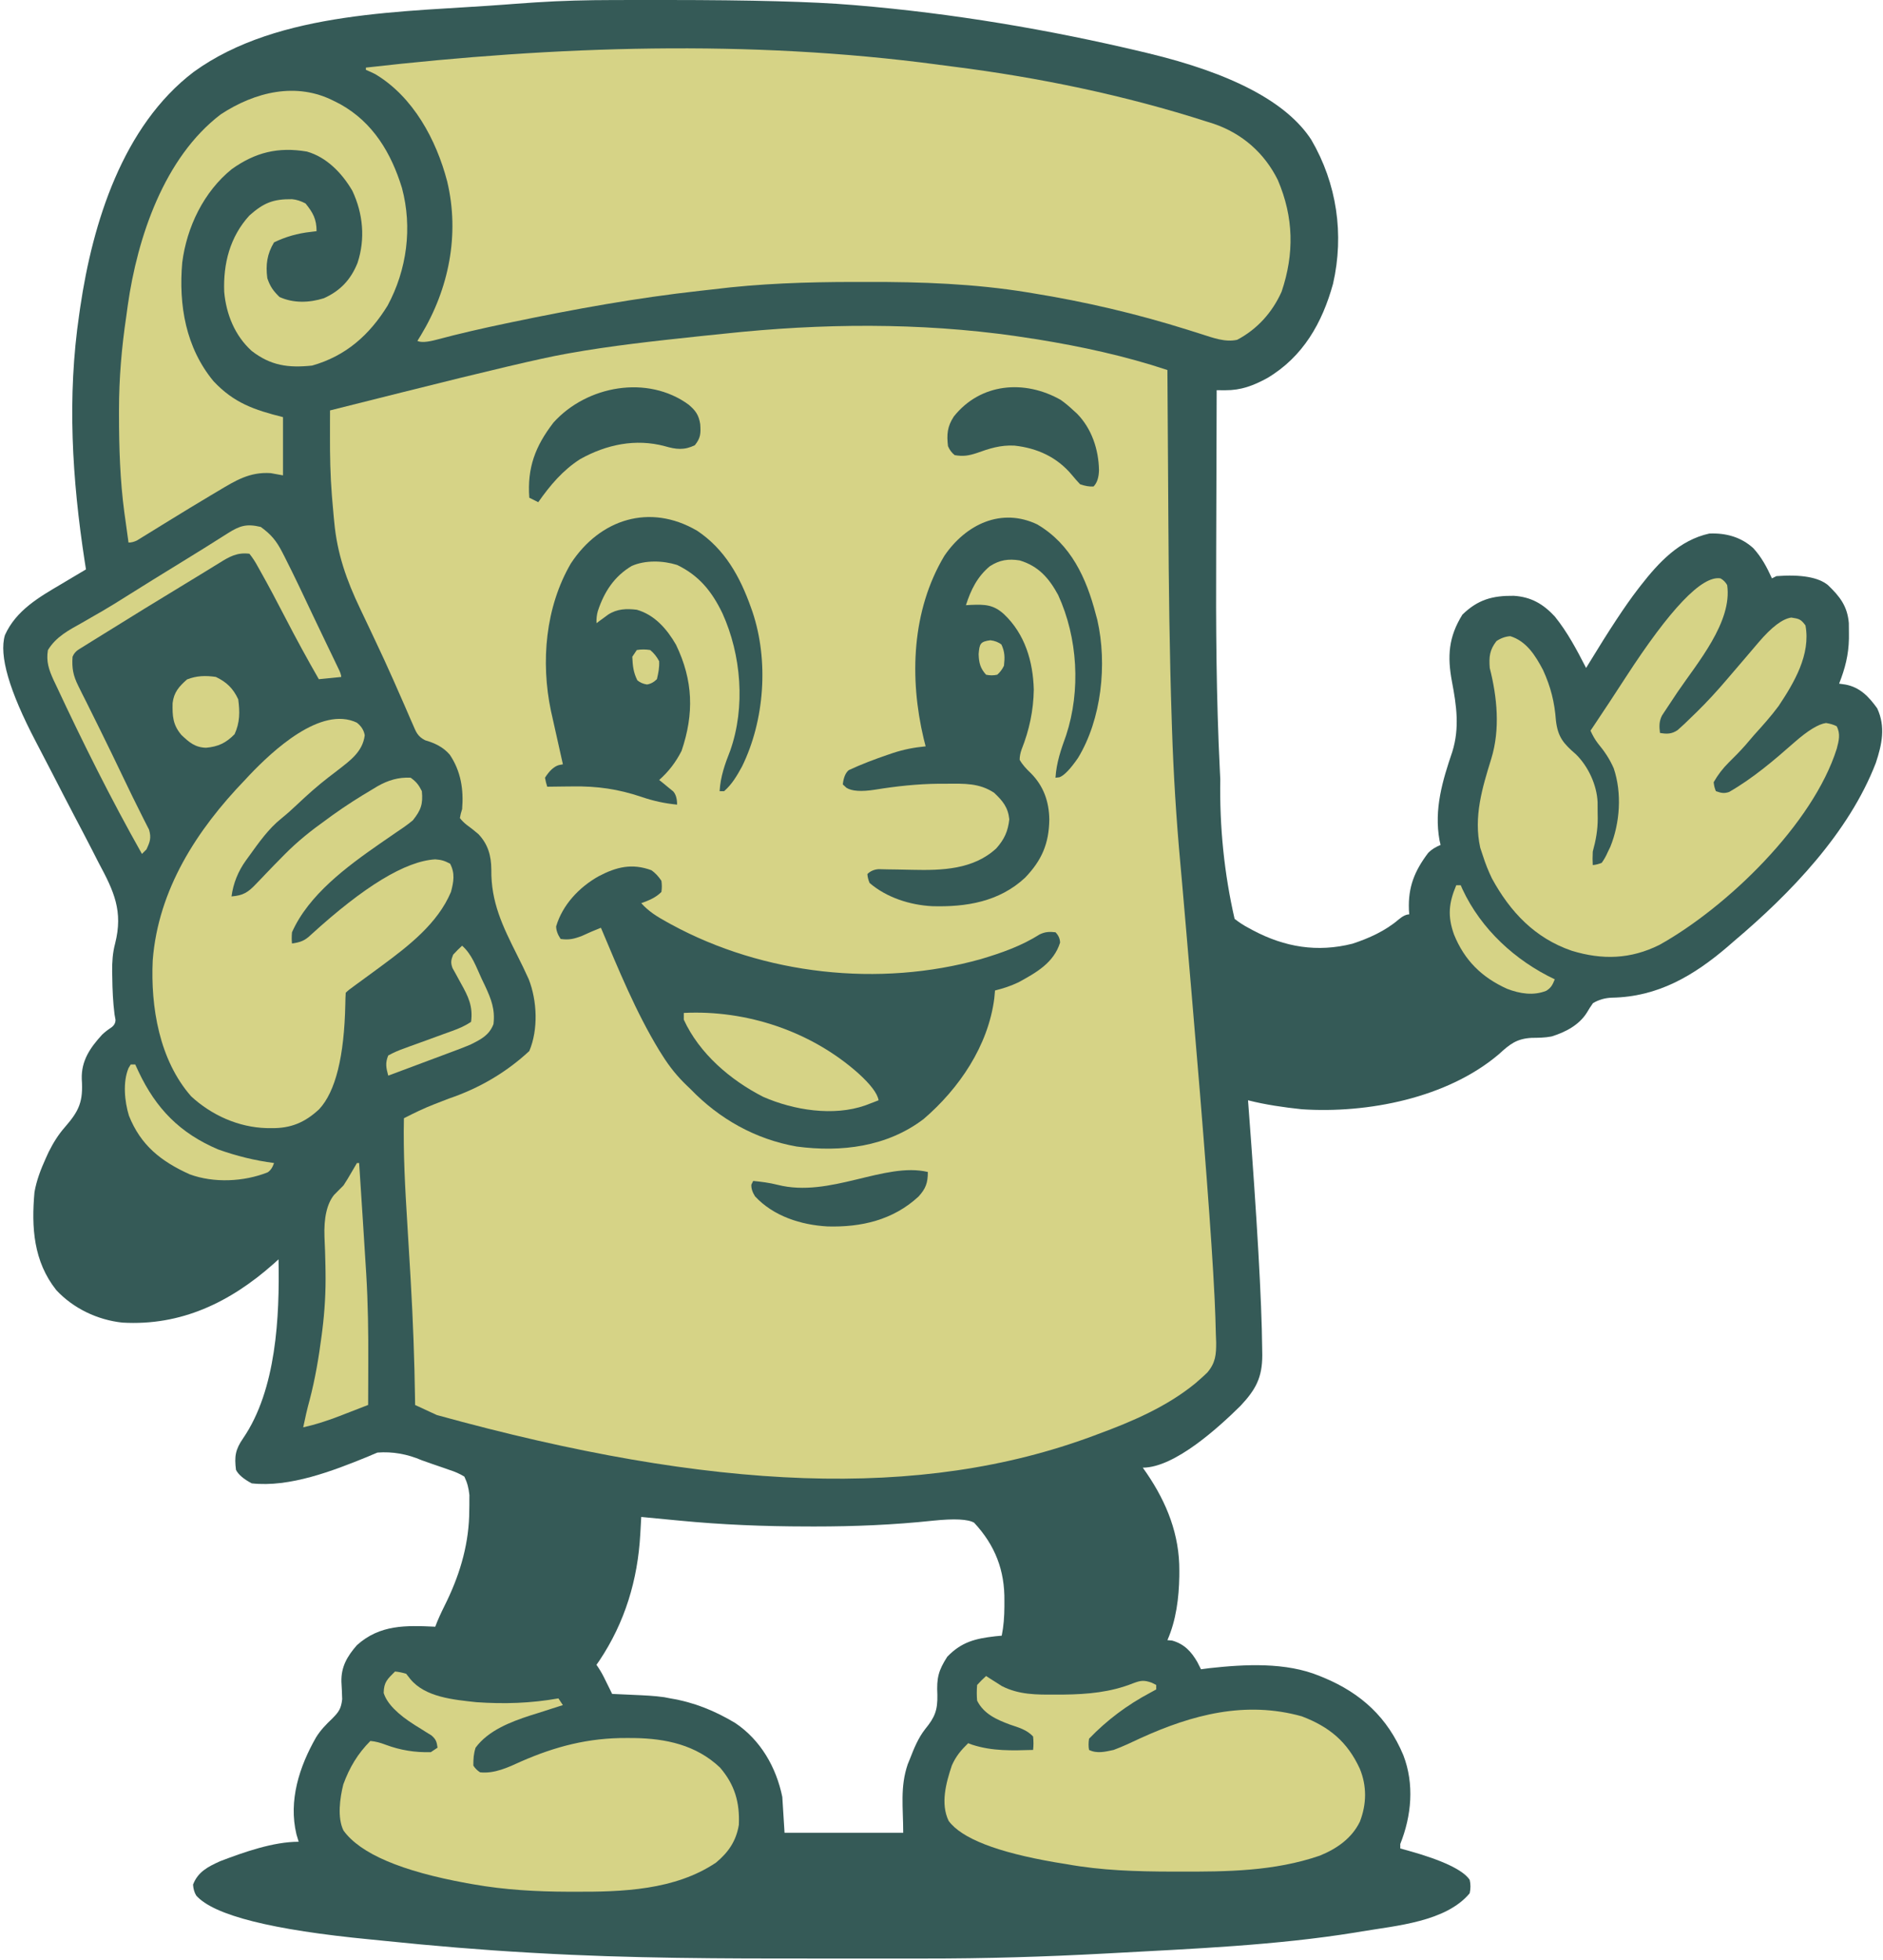
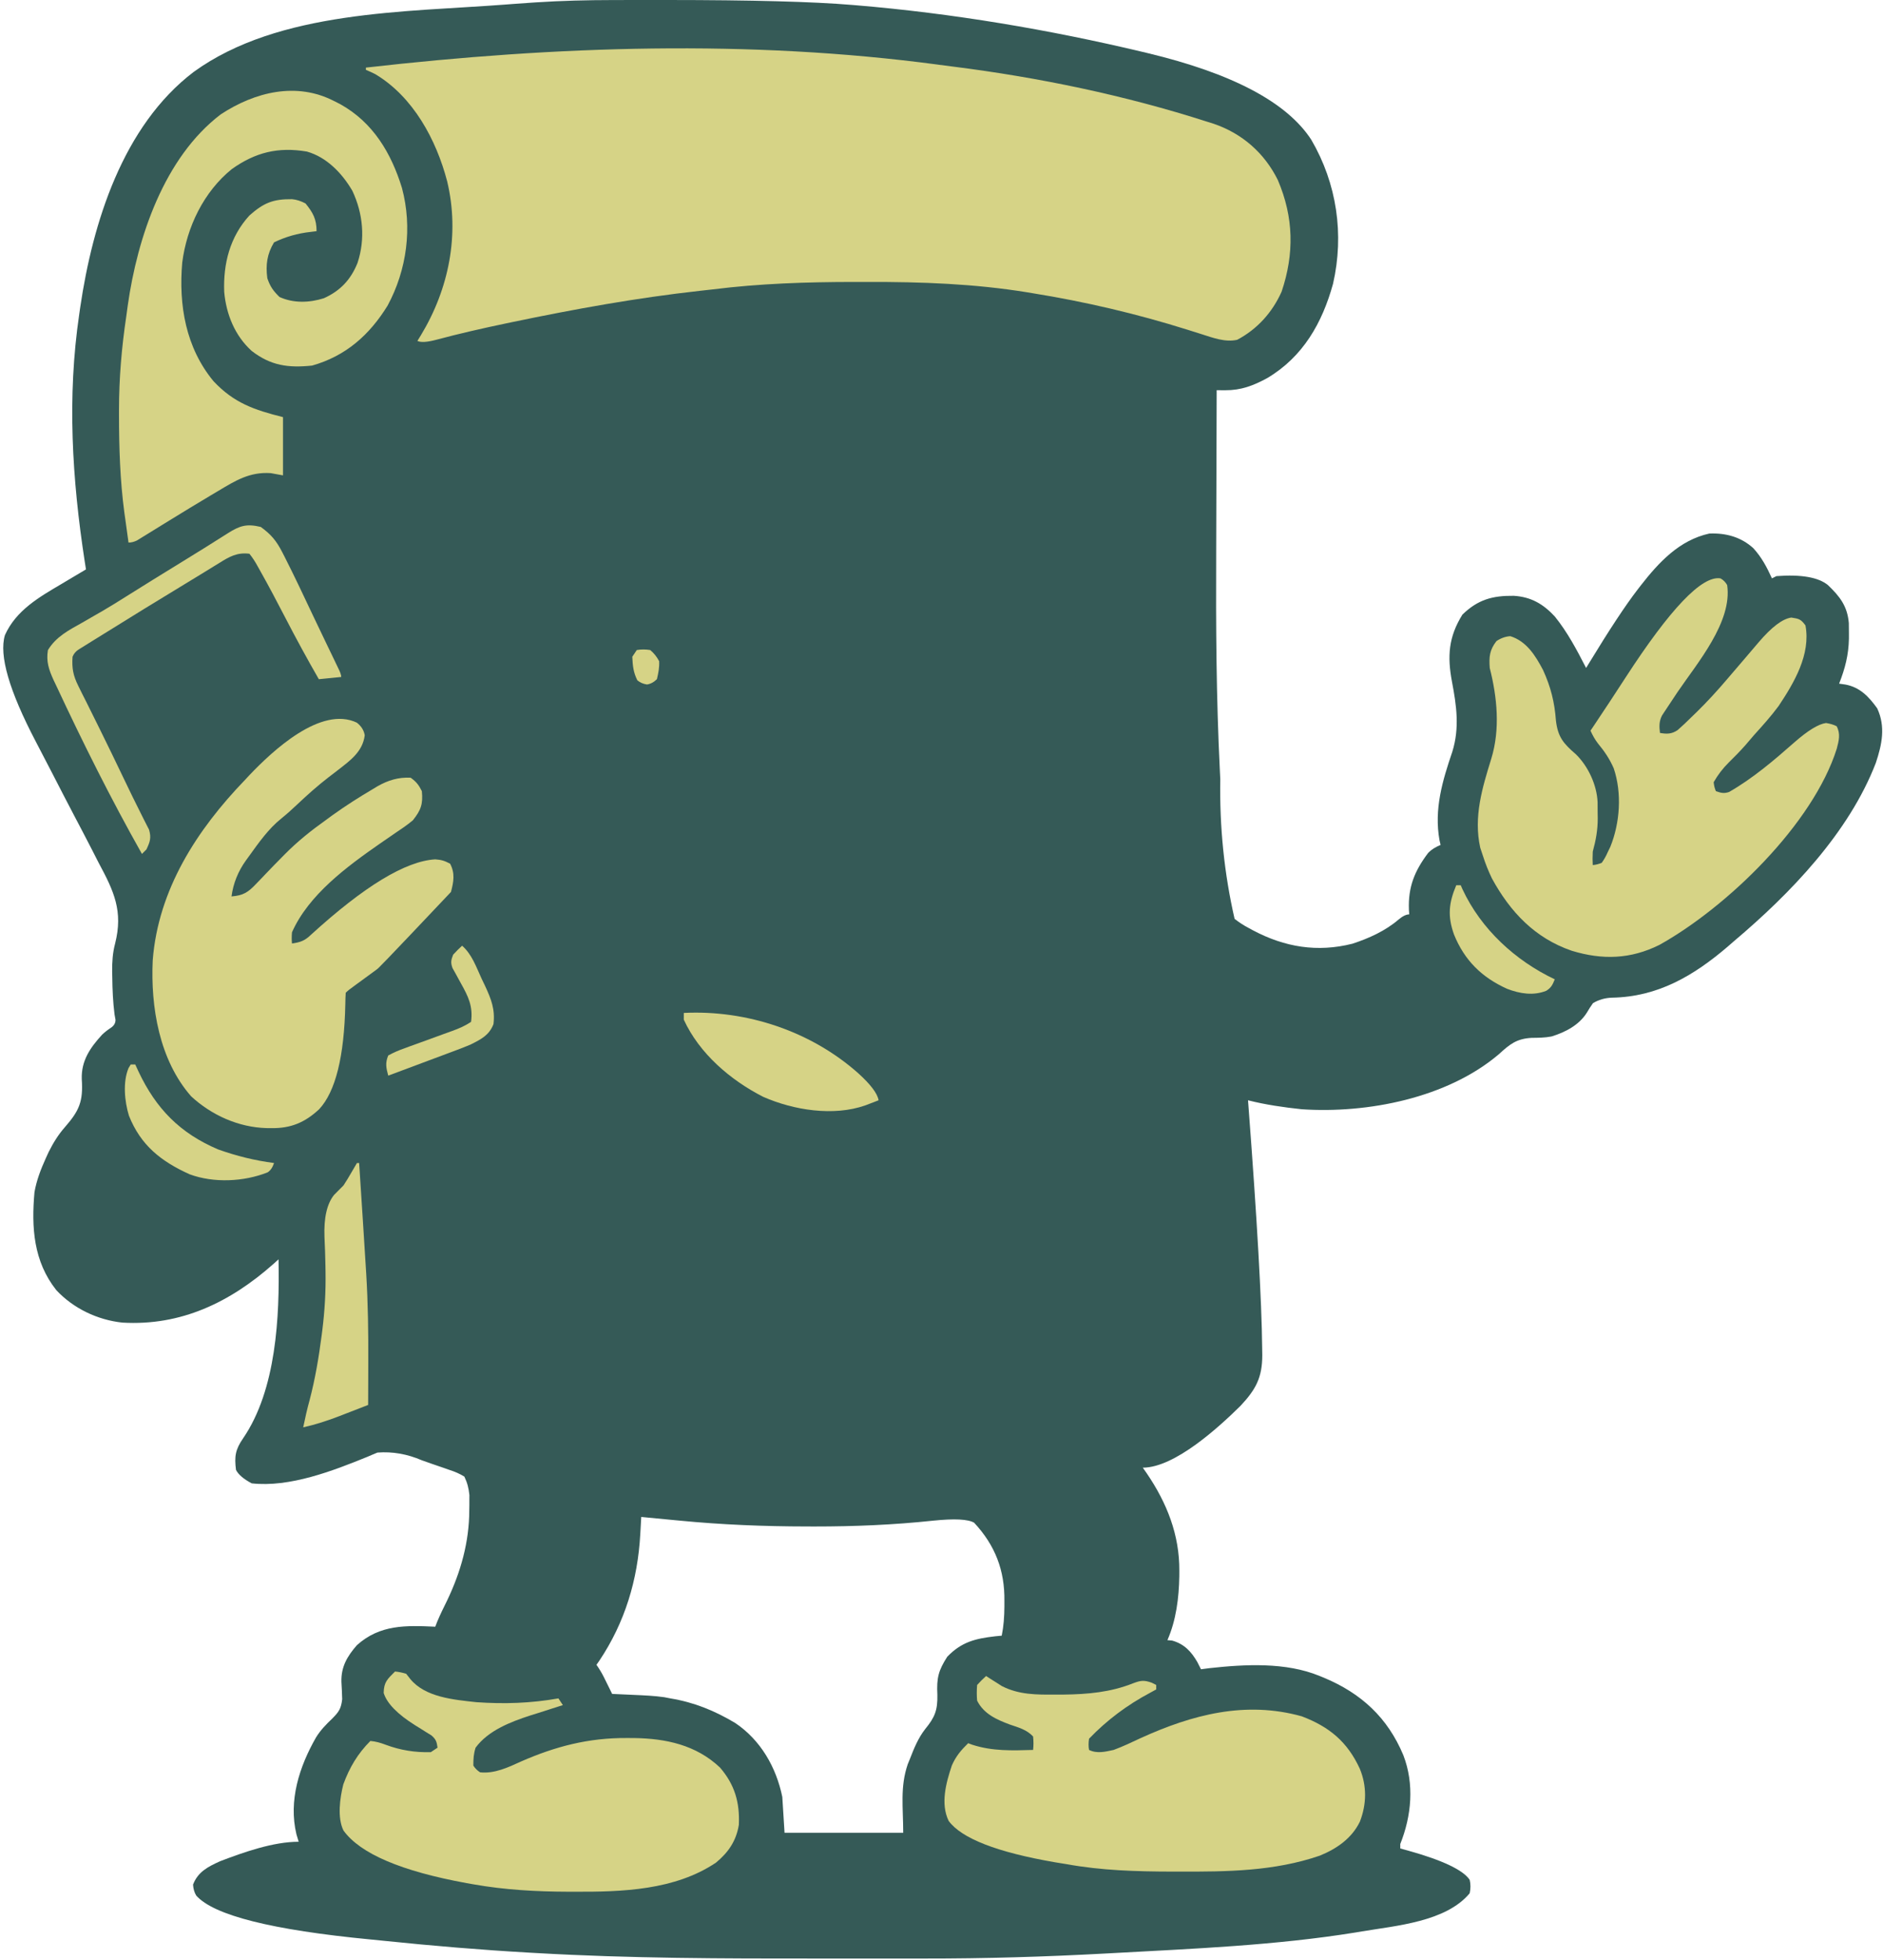
<svg xmlns="http://www.w3.org/2000/svg" width="841" height="875" viewBox="0 0 841 875" fill="none">
  <g clip-path="url(#clip0_416_6332)">
    <path d="M838.4 316.19C834.64 310.97 830.71 306.82 824.21 305.59C823.26 305.45 822.33 305.32 821.4 305.19C824.07 298.45 825.65 292.31 825.78 285.08V282.69C825.78 281.18 825.77 279.67 825.74 278.16C825.1 270.62 821.76 266.3 816.4 261.19C812.14 257.697 804.473 256.363 793.4 257.19C792.72 257.53 792.06 257.86 791.4 258.19C789.13 253.2 786.8 248.79 783.09 244.73C777.59 239.71 770.77 237.86 763.4 238.19C750.02 241.15 740.9 251 732.79 261.39C732.32 262 731.86 262.6 731.4 263.19C726.053 270.103 718.733 281.2 709.44 296.48C709.09 297.06 708.74 297.63 708.4 298.19C704.26 290.16 700.11 282.24 694.4 275.19C689.2 269.59 683.8 266.47 676.11 265.98C666.61 265.87 660.09 267.64 653.15 274.38C646.94 284.36 646.36 292.96 648.49 304.31C650.52 314.98 651.95 324.96 648.65 335.57C644.24 348.54 640.43 361.22 642.92 375.09C643.087 375.797 643.247 376.497 643.4 377.19C641.17 378.16 639.56 379.03 637.84 380.78C631.77 388.83 628.87 395.98 629.26 406.14C629.31 406.83 629.36 407.51 629.4 408.19C628.067 408.19 626.497 408.947 624.69 410.46C618.75 415.56 611.39 418.89 603.99 421.3C588.35 425.24 573.85 422.85 559.66 415.34C559.02 414.99 558.4 414.65 557.78 414.32C555.39 413.07 553.57 411.87 551.4 410.19C546.78 390.01 544.65 369.24 545.01 347.88C544.95 346.54 544.88 345.24 544.82 343.93C543.21 311.54 543.03 279.19 543.18 246.76C543.21 239.08 543.23 231.41 543.25 223.73C543.28 207.22 543.33 190.7 543.4 174.19C544.71 174.2 545.98 174.2 547.24 174.21C554.32 174.25 559.82 172.14 565.98 168.79C581.96 159.3 590.53 144.21 595.38 126.66C600.41 104.66 597.1 81.96 585.65 62.38C574.777 45.66 550.39 32.763 512.49 23.69C511.79 23.523 511.093 23.357 510.4 23.19C468.57 13.22 425.35 5.94 382.48 2.36C381.77 2.3 381.09 2.25 380.4 2.19C363.1 0.743 335.707 0.013 298.22 0H295.4C289.94 0 284.47 0 279.01 0.01C277.28 0.01 275.56 0.02 273.84 0.02C262.31 0.03 250.85 0.31 239.34 1.06C238.68 1.11 238.04 1.15 237.4 1.19C234.57 1.38 231.74 1.57 228.91 1.79C228.04 1.85 227.19 1.92 226.33 1.99C181.25 5.47 124.65 4.5 86.52 32.09C54.82 56.18 41.4 99.42 35.84 137.14C35.69 138.18 35.55 139.18 35.4 140.19C29.93 177.23 32.18 213.84 37.85 250.72C38.04 251.9 38.22 253.05 38.4 254.19C35.82 255.71 33.24 257.24 30.67 258.78C29.58 259.43 28.52 260.06 27.47 260.69C17.4 266.61 7.17 272.49 2.2 283.53C-0.507 292.537 4.1 308.4 16.02 331.12C18.54 335.91 21.03 340.72 23.51 345.53C26.69 351.71 29.86 357.89 33.1 364.04C35.78 369.12 38.45 374.2 41.07 379.31C42.06 381.27 43.06 383.22 44.06 385.17C50.91 397.89 55.06 406.75 51.42 421.18C50.29 425.41 50.06 429.41 50.09 433.77C50.11 434.59 50.13 435.39 50.15 436.19C50.21 441.79 50.45 447.25 51.15 452.82C51.3 453.64 51.44 454.43 51.58 455.23C51.607 456.65 50.96 457.82 49.64 458.74C48.147 459.707 46.807 460.753 45.62 461.88C40.27 467.71 36.25 473.53 36.52 481.71C37.21 491.78 35.36 495.85 29.01 503.15C25.99 506.58 23.77 510.21 21.72 514.29C21.27 515.27 20.84 516.23 20.4 517.19C18.19 522.07 16.33 526.91 15.4 532.19C13.98 547.94 14.96 563.11 25.15 575.94C32.79 584.13 43.53 589.24 54.66 590.43C80.89 591.97 102.8 581.35 122.09 564.28C122.87 563.57 123.64 562.88 124.4 562.19C124.91 587.72 123.45 620.36 108.59 642.07C105.12 647.1 104.64 650.15 105.4 656.19C106.427 658.237 108.76 660.237 112.4 662.19C129.36 664.1 148.7 656.62 164.15 650.32C164.93 649.98 165.68 649.66 166.43 649.34C167.16 649.04 167.87 648.74 168.58 648.45C175.267 647.937 181.877 649.087 188.41 651.9C189.8 652.39 191.2 652.89 192.59 653.38C194.68 654.08 196.77 654.79 198.85 655.53C199.52 655.77 200.17 656 200.82 656.23C203.253 656.99 205.447 657.977 207.4 659.19C208.76 662.02 209.31 664.32 209.65 667.43C209.64 668.13 209.64 668.82 209.63 669.5V671.82C209.62 672.63 209.6 673.41 209.59 674.19C209.58 688.33 205.8 701.72 199.72 714.44C198.14 717.65 196.56 720.81 195.2 724.11C194.93 724.82 194.67 725.5 194.4 726.19C181.4 725.58 169.69 725.17 159.4 734.44C155.08 739.39 152.33 744.04 152.48 750.75C152.64 753.35 152.75 755.96 152.83 758.56C152.33 762.82 151.37 764.17 148.4 767.19C145.63 769.83 143.18 772.32 141.17 775.57C133.68 788.64 128.78 803.83 132.4 818.88C132.74 820 133.07 821.1 133.4 822.19C122 822.19 108.9 826.84 98.31 830.88C92.91 833.32 88.39 835.61 86.22 841.32C86.34 843.233 86.817 844.867 87.65 846.22C95.47 855.033 121.383 861.56 165.39 865.8C167.46 866 169.53 866.2 171.61 866.42C193.15 868.65 214.69 870.46 236.31 871.69C237.47 871.75 238.59 871.81 239.72 871.88C281.34 874.27 322.96 874.35 364.64 874.32H383.34C389.51 874.33 395.67 874.33 401.84 874.33C405.51 874.32 409.18 874.32 412.85 874.32C439.98 874.35 467.03 873.54 494.13 872.06C495.26 872 496.36 871.94 497.47 871.88C533.35 869.91 569.66 868.45 605.18 862.73C606.28 862.55 607.34 862.37 608.4 862.19C623.61 859.65 645.81 857.91 656.4 845.19C656.86 843.11 656.86 841.11 656.4 839.19C653.467 834.79 644.257 830.43 628.77 826.11C627.63 825.8 626.51 825.49 625.4 825.19V823.19C630.44 810.6 631.74 796.47 626.78 783.57C619.76 766.76 607.93 755.92 591.36 748.99C590.7 748.72 590.05 748.45 589.4 748.19C574.27 741.94 556.05 742.95 540.02 744.71C538.8 744.87 537.593 745.03 536.4 745.19C535.853 744.117 535.313 743.053 534.78 742C532.08 737.3 528.91 733.9 523.53 732.38C522.817 732.313 522.107 732.25 521.4 732.19C525.3 723.29 526.54 713.37 526.71 703.72C526.71 702.88 526.71 702.07 526.72 701.25C526.83 685.14 521.15 670.92 512.2 657.76C511.59 656.89 511 656.04 510.4 655.19C524.78 655.19 544.7 636.81 554.05 627.58C560.87 620.32 563.76 614.96 563.77 605.02C563.75 603.91 563.73 602.83 563.72 601.75C563.513 580.817 561.453 544.57 557.54 493.01C557.49 492.39 557.45 491.79 557.4 491.19C565.26 493.18 573.34 494.34 581.4 495.19C610.8 497.16 646.37 490.19 669.4 470.65C674.29 466.18 677.27 463.71 684.03 463.32C687.09 463.28 689.94 463.28 692.95 462.7C699.12 460.8 705.22 457.66 708.74 452.06C709.58 450.593 710.49 449.18 711.47 447.82C714.03 446.293 716.863 445.48 719.97 445.38C740.46 445.01 756.4 435.61 771.63 422.6C772.563 421.787 773.487 420.983 774.4 420.19C799.59 398.93 825.75 371.81 837.79 340.6C840.55 332.32 842.23 324.39 838.4 316.19ZM413.28 771.8C410.09 775.86 408.26 780.41 406.4 785.19C406.08 785.97 405.76 786.75 405.43 787.56C401.92 797.79 403.4 806.85 403.4 818.19H350.4C350.07 812.91 349.74 807.63 349.4 802.19C346.7 788.97 339.74 776.82 328.4 769.19C319.19 763.68 310.05 759.95 299.4 758.19C298.51 758.02 297.61 757.84 296.68 757.66C292.14 757.01 287.61 756.83 283.03 756.63C282.1 756.58 281.17 756.54 280.22 756.5C277.95 756.39 275.68 756.29 273.4 756.19C273.07 755.5 272.73 754.82 272.38 754.11C271.93 753.21 271.49 752.31 271.03 751.38C270.59 750.48 270.15 749.59 269.69 748.67C268.817 746.917 267.72 745.09 266.4 743.19C266.83 742.58 267.25 741.97 267.69 741.35C279.11 724.28 284.84 705.29 285.97 684.82C286.01 684.08 286.05 683.34 286.1 682.59C286.2 680.79 286.3 678.99 286.4 677.19C287.29 677.28 288.17 677.36 289.09 677.45C292.46 677.77 295.83 678.1 299.2 678.42C300.64 678.56 302.08 678.69 303.52 678.83C322.45 680.66 341.2 681.42 360.22 681.44C361.4 681.44 362.59 681.45 363.81 681.45C381.58 681.46 399.09 680.73 416.77 678.85C426.277 677.87 432.38 678.177 435.08 679.77C444.44 689.82 448.8 701.05 448.59 714.75V717.25C448.56 721.67 448.28 725.84 447.4 730.19C446.49 730.28 445.57 730.36 444.62 730.45C435.54 731.49 429.51 732.97 423.09 739.57C419.1 745.77 418.29 749.08 418.65 756.5C418.81 763.37 417.57 766.57 413.28 771.8Z" fill="#355A57" />
-     <path d="M461.4 151.19C462.14 151.31 462.87 151.43 463.63 151.55C483.12 154.72 502.64 158.94 521.4 165.19C521.4 165.777 521.403 166.367 521.41 166.96C521.49 181.5 521.59 196.04 521.69 210.59C521.74 217.62 521.78 224.66 521.82 231.69C521.99 261.73 522.34 291.75 523.33 321.78C523.37 323 523.41 324.22 523.45 325.48C524.11 345.62 525.36 365.7 527.2 385.77C527.39 387.92 527.58 390.07 527.78 392.22C527.88 393.34 527.98 394.473 528.08 395.62C528.67 402.31 529.24 409.01 529.82 415.7C529.94 417.15 530.07 418.61 530.19 420.06C530.38 422.28 530.57 424.5 530.76 426.71C531.21 431.95 531.66 437.2 532.11 442.45C537.77 508.27 541.2 553.523 542.4 578.21C542.44 579.01 542.48 579.813 542.52 580.62C542.76 585.63 542.92 590.63 543.03 595.64C543.08 596.82 543.12 598.01 543.17 599.23C543.2 604.77 542.89 608.35 539.26 612.68C538.01 613.89 536.72 615.07 535.4 616.21C534.86 616.68 534.32 617.15 533.77 617.63C521.05 628.01 505.68 634.58 490.4 640.21C489.76 640.45 489.13 640.69 488.48 640.93C411.39 669.67 318.4 665.74 195.08 631.69C191.85 630.2 188.63 628.71 185.4 627.21C185.393 626.423 185.383 625.63 185.37 624.83C185.12 607.13 184.47 589.47 183.44 571.8C183.4 571.04 183.35 570.27 183.31 569.48C182.86 561.71 182.39 553.95 181.91 546.19C180.94 530.52 180.06 514.91 180.4 499.2C184.9 496.9 189.37 494.72 194.09 492.9C195.11 492.5 196.13 492.11 197.18 491.7C198.24 491.287 199.313 490.87 200.4 490.45C214.14 485.797 226.14 478.713 236.4 469.2C240.47 459.55 239.91 446.77 236.15 437.14C234.51 433.48 232.76 429.91 230.95 426.33C224.47 413.4 219.26 402.77 219.44 388.16C219.38 381.96 217.98 376.94 213.69 372.38C211.98 370.89 210.22 369.55 208.4 368.2C207.213 367.26 206.213 366.26 205.4 365.2C205.6 363.913 205.933 362.58 206.4 361.2C207.12 352.46 205.85 344.28 200.89 336.92C197.92 333.48 194.23 331.73 189.88 330.47C186.43 328.7 185.83 326.76 184.3 323.23C184.03 322.61 183.75 321.99 183.47 321.36C182.56 319.29 181.67 317.22 180.78 315.14C179.81 312.92 178.83 310.7 177.85 308.49C177.15 306.91 176.46 305.34 175.77 303.76C173.05 297.58 170.2 291.46 167.31 285.36C166.45 283.53 165.58 281.7 164.72 279.87C163.45 277.19 162.18 274.51 160.9 271.84C154.79 259.07 150.57 247.18 149.28 232.97C149.2 232.16 149.12 231.36 149.04 230.53C148.81 228.1 148.6 225.66 148.4 223.22C148.34 222.51 148.28 221.81 148.22 221.08C147.5 212.11 147.35 203.17 147.38 194.17C147.38 193.11 147.38 192.06 147.38 190.97C147.38 188.39 147.39 185.8 147.4 183.22C154.72 181.38 162.04 179.55 169.37 177.71C172.77 176.86 176.18 176.01 179.58 175.15C217.62 165.61 241.79 159.923 252.09 158.09C252.74 157.97 253.39 157.85 254.06 157.73C273.05 154.33 292.23 152.25 311.4 150.21C312.17 150.13 312.94 150.05 313.74 149.96C318.63 149.44 323.51 148.94 328.4 148.46C329.57 148.34 330.73 148.23 331.93 148.11C374.92 144.05 418.74 144.32 461.4 151.21V151.19Z" fill="#D6D386" />
    <path d="M419.15 28.89C421.24 29.17 423.33 29.44 425.42 29.7C463.8 34.53 502.43 42.52 539.28 54.38C540.19 54.66 541.09 54.95 542.03 55.24C554.8 59.59 564.75 68.31 570.72 80.38C577.83 97.02 578.11 113.24 572.41 130.19C568.27 139.45 561.55 146.95 552.56 151.69C547.25 152.91 541.61 150.76 536.56 149.15C535.24 148.73 533.91 148.32 532.59 147.9C531.9 147.68 531.21 147.46 530.5 147.24C507.69 140.07 484.71 134.69 461.1 130.88C460.35 130.76 459.6 130.63 458.82 130.5C435.18 126.66 411.5 125.81 387.59 125.87C385.44 125.87 383.28 125.87 381.13 125.87C360.07 125.9 339.33 126.56 318.41 129.18C316.45 129.4 314.48 129.62 312.52 129.84C284.41 132.95 256.66 137.98 228.98 143.75C228.1 143.93 227.21 144.12 226.3 144.31C215.68 146.53 205.14 148.92 194.66 151.73C190.647 152.777 187.9 152.93 186.42 152.19C186.94 151.35 187.463 150.503 187.99 149.65C200.46 129.04 205.4 104.73 199.73 81C194.88 62.43 184.6 43.25 167.59 33.09C166.23 32.4 164.83 31.78 163.42 31.18V30.18C248.14 20.53 334.47 17.55 419.17 28.88L419.15 28.89Z" fill="#D6D386" />
    <path d="M768.4 258.19C769.653 258.857 770.653 259.857 771.4 261.19C773.8 277.67 758.02 296 749.23 308.96C747.32 311.8 745.42 314.64 743.55 317.51C743.14 318.13 742.73 318.76 742.31 319.4C740.96 322.03 741.03 324.31 741.39 327.19C744.48 327.73 746.59 327.72 749.25 325.95C751.38 324.1 753.39 322.18 755.39 320.19C756.14 319.47 756.88 318.75 757.66 318C762.49 313.27 767.01 308.34 771.39 303.19C772.34 302.08 773.29 300.97 774.24 299.86C774.75 299.26 775.27 298.66 775.79 298.05C776.85 296.82 777.91 295.58 778.96 294.35C781.14 291.8 783.33 289.25 785.49 286.69C791.297 279.89 796.153 276.223 800.06 275.69C803.59 276.22 804.31 276.44 806.37 279.19C808.8 292.17 801.28 304.81 794.37 315.19C790.98 319.76 787.19 323.97 783.37 328.19C782.14 329.63 780.91 331.06 779.68 332.5C777.27 335.25 774.73 337.82 772.12 340.38C769.46 343.013 767.21 345.95 765.37 349.19C765.51 350.69 765.843 352.023 766.37 353.19C768.67 353.99 769.94 354.34 772.27 353.55C782.94 347.43 792.32 339.42 801.52 331.31C807.507 326.077 812.183 323.227 815.55 322.76C817.423 323.053 819.007 323.533 820.3 324.2C822.1 327.59 821.28 330.65 820.36 334.2C809.75 367.87 771.42 404.94 741.12 421.83C728.24 428.22 715.7 428.61 702 424.44C685.53 418.8 674.53 407.13 666.36 392.19C664.77 388.91 663.47 385.66 662.36 382.19C661.95 380.95 661.53 379.71 661.11 378.44C658.07 364.64 662 351.77 666.05 338.69C670.07 325.61 668.7 311.3 665.36 298.19C665 293.18 665.26 290.21 668.36 286.19C670.36 284.857 672.423 284.127 674.55 284C681.77 286.25 685.76 292.64 689.17 299.12C692.61 306.65 694.31 313.42 694.92 321.68C695.79 329.07 698.3 331.94 703.81 336.7C709.34 342.09 713.2 350.42 713.53 358.13C713.54 359.71 713.55 361.29 713.55 362.87C713.56 363.65 713.57 364.43 713.59 365.23C713.6 370.56 712.77 375.05 711.37 380.18C711.257 382.4 711.257 384.4 711.37 386.18C712.657 386.08 713.99 385.747 715.37 385.18C716.377 383.807 717.25 382.267 717.99 380.56C718.4 379.72 718.8 378.88 719.22 378.02C723.54 367.35 724.46 354.04 720.74 343C718.95 338.88 716.6 335.39 713.73 331.94C712.31 330.11 711.33 328.29 710.36 326.19C710.907 325.377 711.46 324.553 712.02 323.72C716.71 316.72 721.34 309.69 725.92 302.62C745.96 271.72 760.107 256.91 768.36 258.19H768.4Z" fill="#D6D386" />
-     <path d="M159.4 322.63C161.373 324.17 162.54 326.043 162.9 328.25C161.95 335.73 156.22 339.64 150.56 344.06C149.36 344.98 148.16 345.91 146.96 346.82C141.96 350.66 137.33 354.79 132.75 359.12C130.47 361.28 128.18 363.35 125.73 365.32C119.85 370.02 115.53 376.24 111.15 382.31C110.73 382.9 110.3 383.48 109.86 384.08C106.327 388.987 104.173 394.353 103.4 400.18C108.59 399.76 110.75 398.41 114.31 394.66C115.21 393.727 116.12 392.783 117.04 391.83C117.507 391.337 117.98 390.837 118.46 390.33C120.89 387.77 123.36 385.25 125.84 382.74C126.327 382.247 126.817 381.75 127.31 381.25C132.92 375.59 138.93 370.79 145.41 366.18C146.457 365.413 147.517 364.637 148.59 363.85C154.44 359.66 160.46 355.82 166.66 352.18C167.3 351.79 167.93 351.41 168.59 351.01C173.28 348.34 177.95 346.9 183.41 347.18C185.96 349.03 187.02 350.4 188.41 353.18C188.97 359 188.01 361.64 184.41 366.18C181.9 368.3 179.21 370.11 176.47 371.93C174.93 372.98 173.4 374.04 171.87 375.1C171.11 375.62 170.36 376.14 169.58 376.68C154.91 386.88 137.83 399.46 130.41 416.19C130.243 418.023 130.243 419.69 130.41 421.19C134.11 420.67 136.1 419.97 138.79 417.38C162.623 395.633 181.163 384.383 194.41 383.63C197.19 383.84 198.51 384.24 201.03 385.57C203.29 389.88 202.63 393.59 201.41 398.19C195.49 412.28 182.36 422.38 170.41 431.19C169.73 431.7 169.04 432.2 168.34 432.72C165 435.18 161.66 437.64 158.3 440.07C156.533 441.297 155.237 442.337 154.41 443.19C154.3 444.85 154.25 446.53 154.23 448.19C153.757 471.657 149.863 487.317 142.55 495.17C136.18 501.11 129.88 503.74 121.22 503.62C120.48 503.62 119.73 503.61 118.97 503.6C106.55 503.24 94.5 497.86 85.38 489.43C71.14 473.22 67.23 449.54 68.21 428.68C70.68 397.05 87.95 370.43 109.41 348.18C110.07 347.47 110.73 346.75 111.42 346.02C121.78 335.14 143.36 314.93 159.41 322.62L159.4 322.63Z" fill="#D6D386" />
+     <path d="M159.4 322.63C161.373 324.17 162.54 326.043 162.9 328.25C161.95 335.73 156.22 339.64 150.56 344.06C149.36 344.98 148.16 345.91 146.96 346.82C141.96 350.66 137.33 354.79 132.75 359.12C130.47 361.28 128.18 363.35 125.73 365.32C119.85 370.02 115.53 376.24 111.15 382.31C110.73 382.9 110.3 383.48 109.86 384.08C106.327 388.987 104.173 394.353 103.4 400.18C108.59 399.76 110.75 398.41 114.31 394.66C115.21 393.727 116.12 392.783 117.04 391.83C117.507 391.337 117.98 390.837 118.46 390.33C120.89 387.77 123.36 385.25 125.84 382.74C126.327 382.247 126.817 381.75 127.31 381.25C132.92 375.59 138.93 370.79 145.41 366.18C146.457 365.413 147.517 364.637 148.59 363.85C154.44 359.66 160.46 355.82 166.66 352.18C167.3 351.79 167.93 351.41 168.59 351.01C173.28 348.34 177.95 346.9 183.41 347.18C185.96 349.03 187.02 350.4 188.41 353.18C188.97 359 188.01 361.64 184.41 366.18C181.9 368.3 179.21 370.11 176.47 371.93C174.93 372.98 173.4 374.04 171.87 375.1C171.11 375.62 170.36 376.14 169.58 376.68C154.91 386.88 137.83 399.46 130.41 416.19C130.243 418.023 130.243 419.69 130.41 421.19C134.11 420.67 136.1 419.97 138.79 417.38C162.623 395.633 181.163 384.383 194.41 383.63C197.19 383.84 198.51 384.24 201.03 385.57C203.29 389.88 202.63 393.59 201.41 398.19C169.73 431.7 169.04 432.2 168.34 432.72C165 435.18 161.66 437.64 158.3 440.07C156.533 441.297 155.237 442.337 154.41 443.19C154.3 444.85 154.25 446.53 154.23 448.19C153.757 471.657 149.863 487.317 142.55 495.17C136.18 501.11 129.88 503.74 121.22 503.62C120.48 503.62 119.73 503.61 118.97 503.6C106.55 503.24 94.5 497.86 85.38 489.43C71.14 473.22 67.23 449.54 68.21 428.68C70.68 397.05 87.95 370.43 109.41 348.18C110.07 347.47 110.73 346.75 111.42 346.02C121.78 335.14 143.36 314.93 159.41 322.62L159.4 322.63Z" fill="#D6D386" />
    <path d="M290.96 388.5C292.587 389.627 294.067 391.19 295.4 393.19C295.653 394.857 295.653 396.523 295.4 398.19C292.8 400.79 289.82 401.95 286.4 403.19C289.67 406.84 293.4 409.16 297.65 411.5C298.357 411.893 299.07 412.287 299.79 412.68C341.08 435.14 392.74 440.88 438.08 428.16C447.31 425.41 456.23 422.29 464.4 417.1C466.91 415.95 468.67 415.88 471.4 416.18C472.733 417.513 473.42 419.053 473.46 420.8C470.61 429.87 462.79 434.2 454.9 438.51C451.37 440.19 448.17 441.22 444.4 442.17C444.3 443.3 444.2 444.43 444.09 445.6C441.41 466.81 428.4 485.94 412.52 499.55C396.15 511.99 375.73 514.47 355.8 511.83C337.4 508.59 321.27 499.53 308.39 486.17C307.83 485.64 307.28 485.11 306.7 484.56C302.43 480.46 299.04 476.23 295.89 471.23C295.39 470.44 294.9 469.65 294.38 468.84C283.93 451.67 276.2 432.65 268.39 414.17C265.52 415.3 262.74 416.48 259.95 417.79C256.39 419.16 254.15 419.69 250.39 419.17C249.057 417.17 248.39 415.297 248.39 413.55C251.25 403.9 258.7 396.05 267.32 391.2C275.31 386.99 282.27 385.29 290.95 388.49L290.96 388.5Z" fill="#355A57" />
    <path d="M149.4 45.19C150.27 45.64 151.14 46.08 152.04 46.55C166.63 54.68 174.74 68.34 179.53 83.92C184.24 101.56 181.76 120.42 173.1 136.45C164.99 149.59 154.41 158.95 139.4 163.2C128.75 164.32 120.9 163.23 112.41 156.66C104.88 149.86 101.02 140.26 100.14 130.3C99.66 117.62 102.72 105.7 111.39 96.2C117.77 90.56 121.93 88.83 130.47 88.92C132.417 89.107 134.41 89.74 136.45 90.82C139.79 94.91 141.39 97.87 141.39 103.2C140.52 103.31 139.65 103.42 138.76 103.53C132.967 104.15 127.51 105.707 122.39 108.2C119.27 113.39 118.6 118.21 119.39 124.2C120.66 127.94 122.01 129.82 124.83 132.58C131.06 135.42 138.12 135.2 144.64 133.14C152 129.85 156.75 124.75 159.7 117.32C163.21 106.6 162.16 95.37 157.39 85.21C152.86 77.4 145.88 70.1 137 67.65C124.15 65.5 114.05 68.02 103.54 75.48C91 85.59 83.41 101.37 81.39 117.21C79.74 136.23 82.95 155.19 95.39 170.21C104.47 179.85 113.39 182.96 126.39 186.21V212.21C124.57 211.88 122.76 211.55 120.89 211.21C111.49 210.59 105.17 214.56 97.39 219.21C96.3 219.85 95.22 220.5 94.1 221.16C88.01 224.79 81.96 228.47 75.93 232.18C74.82 232.86 73.72 233.54 72.58 234.24C70.52 235.51 68.45 236.78 66.39 238.06C65.49 238.613 64.583 239.17 63.67 239.73C62.89 240.21 62.11 240.69 61.3 241.19C60.033 241.87 58.733 242.21 57.4 242.21C56.91 238.73 56.44 235.25 55.96 231.77C55.83 230.82 55.69 229.86 55.55 228.88C53.61 214.41 53.16 199.85 53.15 185.27C53.15 184.52 53.15 183.77 53.15 183C53.15 168.9 54.32 155.16 56.4 141.21C56.62 139.59 56.84 137.97 57.06 136.35C61.37 106.01 73.28 70.33 98.58 51.06C113.76 41.09 132.43 36.35 149.4 45.21V45.19Z" fill="#D6D386" />
    <path d="M440.4 748.19C441.03 748.6 441.66 749.01 442.31 749.43C443.17 749.97 444.02 750.51 444.9 751.06C445.74 751.59 446.57 752.13 447.43 752.68C455.18 756.62 462.88 756.54 471.4 756.5C472.593 756.5 473.803 756.497 475.03 756.49C485.78 756.36 496.01 755.46 506.09 751.44C509.54 750.14 510.98 749.98 514.4 751.19L516.4 752.19V754.19C515.513 754.677 514.62 755.167 513.72 755.66C503.427 761.107 494.32 767.95 486.4 776.19C486.12 778.023 486.12 779.69 486.4 781.19C489.94 782.96 493.67 782 497.4 781.19C501.51 779.67 505.44 777.81 509.4 775.94C532.49 765.44 556.21 759.17 581.4 766.19C593.72 770.86 601.79 777.58 607.31 789.55C610.52 797.3 610.39 805.36 607.37 813.2C603.75 820.68 597.02 825.31 589.47 828.39C569.15 835.38 547.99 835.58 526.72 835.51C525.62 835.51 524.52 835.51 523.39 835.51C507.53 835.47 492.06 835.04 476.41 832.2C474.68 831.92 472.96 831.64 471.23 831.36C445.303 826.88 429.457 820.717 423.69 812.87C419.97 805.17 422.54 795.86 425.12 788.14C426.94 784 429.19 781.35 432.41 778.2C433 778.42 433.58 778.63 434.18 778.86C443.24 781.8 452 781.48 461.41 781.2C461.63 779.287 461.63 777.287 461.41 775.2C458.59 772.17 454.95 771.2 451.1 769.89C445.18 767.69 439.39 765.16 436.41 759.2C436.203 756.947 436.203 754.613 436.41 752.2C437.757 750.713 439.09 749.38 440.41 748.2L440.4 748.19Z" fill="#D6D386" />
    <path d="M176.4 746.19C177.9 746.317 179.567 746.65 181.4 747.19C182 747.957 182.603 748.727 183.21 749.5C189.92 757.74 202.76 758.78 212.71 759.88C225.16 760.76 237.1 760.37 249.4 758.19L251.4 761.19C250.73 761.4 250.05 761.61 249.36 761.83C246.25 762.81 243.14 763.81 240.03 764.82C238.97 765.15 237.91 765.48 236.82 765.82C228.03 768.68 218.08 772.51 212.41 780.19C211.51 783.07 211.41 785.09 211.41 788.19C212.183 789.41 213.183 790.41 214.41 791.19C220.86 791.88 226.94 789 232.66 786.38C248.13 779.6 262.87 775.79 279.85 775.88C280.94 775.88 282.04 775.88 283.16 775.89C297.41 776.1 310.88 778.95 321.58 789.07C328.16 796.71 330.44 804.63 329.99 814.63C328.82 821.81 325.34 826.9 319.79 831.5C301.43 843.85 277.85 844.6 256.48 844.5C255.627 844.5 254.767 844.5 253.9 844.5C239.57 844.45 225.55 843.69 211.42 841.19C210.44 841.02 209.46 840.85 208.46 840.67C179.24 835.343 160.893 827.517 153.42 817.19C150.57 811.49 151.81 802.63 153.33 796.59C156.09 789.05 159.75 782.87 165.42 777.19C167.86 777.41 170.01 778.03 172.29 778.9C178.82 781.33 185.43 782.4 192.42 782.19C193.41 781.53 194.4 780.87 195.42 780.19C195.06 777.56 194.72 776.45 192.67 774.7C191.93 774.24 191.19 773.79 190.42 773.32C189.613 772.807 188.797 772.29 187.97 771.77C187.13 771.25 186.29 770.73 185.42 770.2C177.48 765.213 172.793 760.4 171.36 755.76C171.45 750.88 173.03 749.59 176.42 746.2L176.4 746.19Z" fill="#D6D386" />
    <path d="M463.4 234.19C478.32 243.02 485.19 258.01 489.4 274.19C489.63 275.02 489.85 275.86 490.09 276.72C494.58 296.44 492.01 321.08 481.44 338.41C477.987 343.397 475.227 346.257 473.16 346.99C472.58 347.057 471.997 347.123 471.41 347.19C471.82 340.45 473.88 334.56 476.16 328.26C482.75 308.23 481.36 284.68 472.6 265.62C468.54 258.11 463.8 252.68 455.41 250.18C450.38 249.38 446.45 249.95 442.07 252.79C436.46 257.48 433.6 263.34 431.41 270.18C432.13 270.13 432.86 270.09 433.61 270.04C439.8 269.81 443.63 269.84 448.41 274.18C457.79 283.08 461.39 295.27 461.72 307.87C461.58 317.2 459.71 325.9 456.28 334.56C455.713 336.113 455.42 337.653 455.4 339.18C456.79 341.59 458.4 343.25 460.41 345.17C466.12 350.93 468.53 357.85 468.65 365.81C468.52 376.62 465.26 384.1 457.81 391.84C446.21 402.6 431.53 404.97 416.29 404.54C406.41 404.01 396.03 400.72 388.4 394.19C387.807 392.817 387.473 391.483 387.4 390.19C388.733 388.857 390.423 388.13 392.47 388.01C393.77 388.04 395.06 388.07 396.4 388.1C397.84 388.12 399.29 388.14 400.73 388.16C402.99 388.2 405.25 388.25 407.51 388.3C420.67 388.6 434.75 388.22 445 378.7C448.6 374.63 450.2 371.09 450.78 365.74C450.22 360.39 447.86 357.56 444.03 353.93C437.39 349.5 430.62 349.83 422.91 349.87C421.72 349.87 420.53 349.87 419.31 349.87C409.68 349.97 400.36 350.98 390.86 352.52C384.733 353.487 380.46 353.207 378.04 351.68C377.5 351.19 376.97 350.69 376.42 350.18C376.747 347.127 377.63 345.003 379.07 343.81C384.77 341.15 390.59 338.96 396.54 336.93C397.293 336.67 398.053 336.41 398.82 336.15C403.7 334.55 408.31 333.67 413.42 333.18C413.13 332.05 412.84 330.92 412.54 329.75C406.1 302.61 407.18 272.53 421.79 248.11C431.38 234.08 447.2 226.4 463.41 234.17L463.4 234.19Z" fill="#355A57" />
-     <path d="M311.2 236.82C323.72 245.13 330.49 257.39 335.4 271.2C335.627 271.833 335.853 272.473 336.08 273.12C343.41 294.96 341.5 321.66 331.4 342.2C329.17 346.27 326.93 350.13 323.4 353.2H321.4C321.79 346.64 323.75 341.16 326.15 335.06C333 315.61 331.07 292.35 322.67 273.81C318 264.1 312.27 256.95 302.41 252.2C296.12 250.23 288.25 249.98 282.16 252.64C274.27 257.34 269.83 264.26 267 272.82C266.527 274.46 266.33 276.253 266.41 278.2C266.88 277.85 267.35 277.5 267.84 277.14C268.46 276.68 269.08 276.23 269.73 275.76C270.34 275.31 270.96 274.86 271.59 274.39C275.58 271.78 279.8 271.64 284.41 272.2C292.41 274.49 297.87 280.8 301.92 287.81C309.62 303.76 310.04 318.6 304.41 335.2C301.87 340.21 298.63 344.47 294.41 348.2C294.99 348.66 295.56 349.12 296.16 349.59C296.9 350.2 297.64 350.82 298.41 351.45C299.15 352.05 299.89 352.66 300.66 353.28C301.827 354.56 302.41 356.533 302.41 359.2C296.81 358.65 291.86 357.57 286.53 355.76C276.17 352.26 266.73 350.9 255.78 351.07C254.68 351.07 253.58 351.09 252.45 351.1C249.77 351.12 247.09 351.16 244.41 351.2C244.003 349.98 243.67 348.647 243.41 347.2C245.37 344.08 247.417 342.2 249.55 341.56C250.16 341.44 250.77 341.33 251.41 341.2C251.23 340.41 251.06 339.63 250.87 338.82C250.07 335.24 249.27 331.66 248.47 328.08C248.19 326.84 247.91 325.6 247.63 324.33C247.36 323.13 247.09 321.93 246.82 320.7C246.57 319.6 246.33 318.5 246.07 317.37C241.47 295.5 243.57 271.07 254.96 251.54C268 231.67 290.18 224.64 311.2 236.84V236.82Z" fill="#355A57" />
    <path d="M116.4 235.19C121.02 238.51 123.47 241.43 126.09 246.57C126.42 247.21 126.75 247.85 127.09 248.51C131.55 257.28 135.73 266.2 139.94 275.1C141.47 278.32 143.01 281.54 144.56 284.76C145.07 285.82 145.58 286.88 146.1 287.97C147.08 290.02 148.07 292.06 149.06 294.11C149.5 295.03 149.943 295.957 150.39 296.89C150.78 297.7 151.17 298.51 151.57 299.35C152.123 300.59 152.4 301.543 152.4 302.21C149.1 302.537 145.767 302.87 142.4 303.21C137.19 294.15 132.2 284.99 127.4 275.71C123.77 268.69 120.09 261.72 116.21 254.83C115.84 254.16 115.46 253.5 115.08 252.81C114.02 250.823 112.793 248.953 111.4 247.2C105.91 246.52 102.46 248.49 97.96 251.32C97.23 251.76 96.51 252.21 95.76 252.66C94.16 253.64 92.56 254.62 90.97 255.61C88.29 257.26 85.6 258.89 82.91 260.52C70.76 267.87 58.66 275.31 46.61 282.82C44.64 284.05 42.66 285.27 40.68 286.49C39.68 287.11 38.68 287.74 37.65 288.38C36.83 288.89 36.01 289.4 35.17 289.92C33.897 290.693 32.973 291.783 32.4 293.19C32.05 298.31 32.68 301.62 34.97 306.2C35.53 307.34 36.09 308.47 36.67 309.65C37.29 310.87 37.91 312.1 38.53 313.32C39.16 314.6 39.8 315.88 40.43 317.16C41.75 319.83 43.07 322.49 44.4 325.16C48.21 332.82 51.91 340.54 55.61 348.25C58 353.23 60.4 358.21 62.91 363.14C63.26 363.83 63.6 364.53 63.96 365.25C64.81 366.96 65.69 368.66 66.56 370.36C67.64 374.02 67 375.8 65.4 379.21L63.4 381.21C49.61 356.77 37.02 331.57 25.15 306.15C24.75 305.31 24.35 304.48 23.94 303.62C21.85 299.03 20.56 295.35 21.4 290.22C25.08 284.18 30.66 281.37 36.71 277.97C38.71 276.82 40.71 275.66 42.71 274.51C43.69 273.95 44.67 273.39 45.67 272.81C49.21 270.75 52.68 268.6 56.14 266.41C64.31 261.25 72.55 256.2 80.78 251.14C87.8 246.82 94.81 242.49 101.76 238.05C107.1 234.67 110.13 233.73 116.39 235.22L116.4 235.19Z" fill="#D6D386" />
    <path d="M305.4 452.19C333.5 450.79 362.3 460.39 383.4 479.19C388.92 484.203 391.92 488.203 392.4 491.19C391.15 491.67 389.9 492.15 388.65 492.63C387.95 492.9 387.26 493.16 386.54 493.44C372.23 498.48 354.46 495.6 340.87 489.65C326.26 482.2 312.36 470.35 305.4 455.19V452.19Z" fill="#D6D386" />
    <path d="M159.4 519.19H160.4C160.81 525.52 161.22 531.85 161.63 538.17C161.77 540.31 161.91 542.46 162.05 544.6C162.52 551.8 162.97 558.99 163.41 566.19C163.46 567.08 163.52 567.96 163.58 568.88C164.36 581.91 164.54 594.89 164.48 607.94C164.48 609.82 164.48 611.71 164.47 613.59C164.46 618.12 164.44 622.66 164.42 627.19C161.09 628.49 157.75 629.78 154.42 631.07C153.487 631.437 152.543 631.803 151.59 632.17C146.24 634.23 141.01 635.94 135.42 637.19C135.67 636.06 135.91 634.92 136.17 633.75C136.35 632.91 136.54 632.06 136.72 631.19C137.2 629.1 137.73 627.03 138.3 624.96C140.8 615.44 142.4 605.82 143.67 596.06C143.76 595.37 143.85 594.68 143.94 593.97C145.04 585.2 145.54 576.57 145.39 567.73C145.38 566.85 145.36 565.98 145.35 565.08C145.27 560.8 145.14 556.53 144.92 552.26C144.593 543.647 146.027 537.363 149.22 533.41C150.6 531.98 152 530.57 153.42 529.19C154.62 527.35 155.78 525.48 156.86 523.57C157.69 522.1 158.54 520.64 159.42 519.19H159.4Z" fill="#D6D386" />
    <path d="M307.58 180.66C310.7 183.29 312.1 185.3 312.74 189.36C313.01 193.46 312.97 195.48 310.34 198.75C305.6 201.07 301.96 200.64 296.96 199.19C283.81 195.67 270.82 198.45 259.15 204.94C251.34 209.92 245.68 216.67 240.4 224.19L236.4 222.19C235.43 208.83 239.04 199.24 247.18 188.66C262.08 172.09 289.22 167.23 307.59 180.66H307.58Z" fill="#355A57" />
    <path d="M473.79 178.55C475.81 179.99 477.6 181.49 479.4 183.19C479.94 183.68 480.48 184.17 481.04 184.67C487.59 191.35 490.67 200.66 490.84 209.87C490.767 213.197 489.953 215.633 488.4 217.18C486.653 217.307 484.653 216.973 482.4 216.18C481.213 214.933 479.983 213.537 478.71 211.99C472.12 204.08 463.24 200.03 453.1 198.93C446.88 198.61 441.98 200.18 436.17 202.27C432.55 203.45 430.15 203.82 426.4 203.18C425.107 202.18 424.107 200.847 423.4 199.18C422.8 193.97 423.05 190.44 426.02 185.91C437.93 171 457.55 169.32 473.79 178.54V178.55Z" fill="#355A57" />
-     <path d="M414.4 523.19C414.4 528.03 413.5 530.6 410.21 534.19C398.85 544.67 384.63 547.93 369.57 547.5C357.74 546.84 345.43 542.93 337.21 534.06C336.003 532.14 335.463 530.39 335.59 528.81C335.86 528.27 336.13 527.74 336.4 527.19C340.11 527.56 343.66 528 347.28 528.92C370.71 534.89 395.09 518.61 414.4 523.19Z" fill="#355A57" />
    <path d="M58.4 475.19H60.4C60.89 476.24 61.37 477.29 61.87 478.37C69.68 494.91 80.38 505.9 97.44 513.13C105.56 516.03 113.85 518.09 122.4 519.19C121.733 521.19 120.777 522.58 119.53 523.36C108.94 527.57 95.51 528.22 84.7 524.23C71.94 518.46 62.87 511.33 57.59 498.07C55.63 491.68 54.79 483.02 57.42 476.78C57.74 476.26 58.07 475.74 58.4 475.2V475.19Z" fill="#D6D386" />
    <path d="M650.4 395.19H652.4C652.67 395.8 652.94 396.4 653.21 397.03C661.52 414.81 676.76 428.83 694.4 437.19C693.44 439.58 692.83 440.92 690.61 442.3C684.87 444.61 678.79 443.6 673.15 441.44C661.81 436.35 654.07 428.71 649.4 417.19C646.45 408.91 647.07 403.1 650.4 395.19Z" fill="#D6D386" />
-     <path d="M96.4 302.19C101.25 304.52 104.13 307.31 106.4 312.19C107.16 317.82 107.15 322.55 104.78 327.75C100.96 331.67 97.44 333.33 92.03 333.81C87.09 333.66 84.52 331.41 81.03 328.11C77.18 323.57 76.97 319.71 77.09 313.88C77.66 309.02 79.98 306.45 83.53 303.31C87.85 301.62 91.83 301.53 96.41 302.19H96.4Z" fill="#D6D386" />
    <path d="M206.4 422.19C210.81 426.07 212.67 431.64 215.09 436.88C215.6 437.94 216.11 439.01 216.64 440.1C219.41 446.09 221.18 450.57 220.4 457.19C218.49 462.13 214.93 463.91 210.4 466.19C207.51 467.45 204.58 468.55 201.62 469.64C200.807 469.947 199.987 470.253 199.16 470.56C196.59 471.52 194.03 472.48 191.46 473.43C189.71 474.09 187.96 474.74 186.21 475.4C181.94 477 177.67 478.59 173.4 480.18C172.47 476.74 171.98 474.57 173.4 471.18C175.93 469.81 178.14 468.85 180.83 467.92C181.58 467.64 182.32 467.37 183.09 467.08C185.48 466.2 187.88 465.34 190.27 464.49C192.66 463.62 195.05 462.75 197.43 461.87C198.92 461.33 200.4 460.79 201.89 460.26C205.02 459.13 207.61 458.03 210.39 456.18C211.31 449.24 209.18 444.9 205.83 438.93C204.96 437.37 204.11 435.8 203.26 434.23C202.88 433.55 202.5 432.87 202.1 432.16C201.22 429.71 201.44 428.58 202.39 426.18C203.763 424.68 205.097 423.347 206.39 422.18L206.4 422.19Z" fill="#D6D386" />
    <path d="M284.4 290.19C286.32 289.857 288.32 289.857 290.4 290.19C292.027 291.523 293.36 293.19 294.4 295.19C294.53 298.12 294.07 300.27 293.4 303.19C292.067 304.523 290.587 305.317 288.96 305.57C287.253 305.317 285.817 304.69 284.65 303.69C282.85 300.09 282.59 297.23 282.4 293.19C283.06 292.2 283.72 291.21 284.4 290.19Z" fill="#D6D386" />
-     <path d="M442.34 285.82C444.38 286.073 446.027 286.72 447.28 287.76C448.83 291.11 448.8 293.55 448.4 297.2C447.607 298.827 446.607 300.16 445.4 301.2C443.733 301.573 442.067 301.573 440.4 301.2C437.78 298.31 437.2 295.81 437.09 292.01C437.46 287.45 437.76 286.41 442.34 285.82Z" fill="#D6D386" />
  </g>
  <defs>
    <clipPath id="clip0_416_6332">
      <rect width="840.64" height="874.33" fill="white" />
    </clipPath>
  </defs>
</svg>